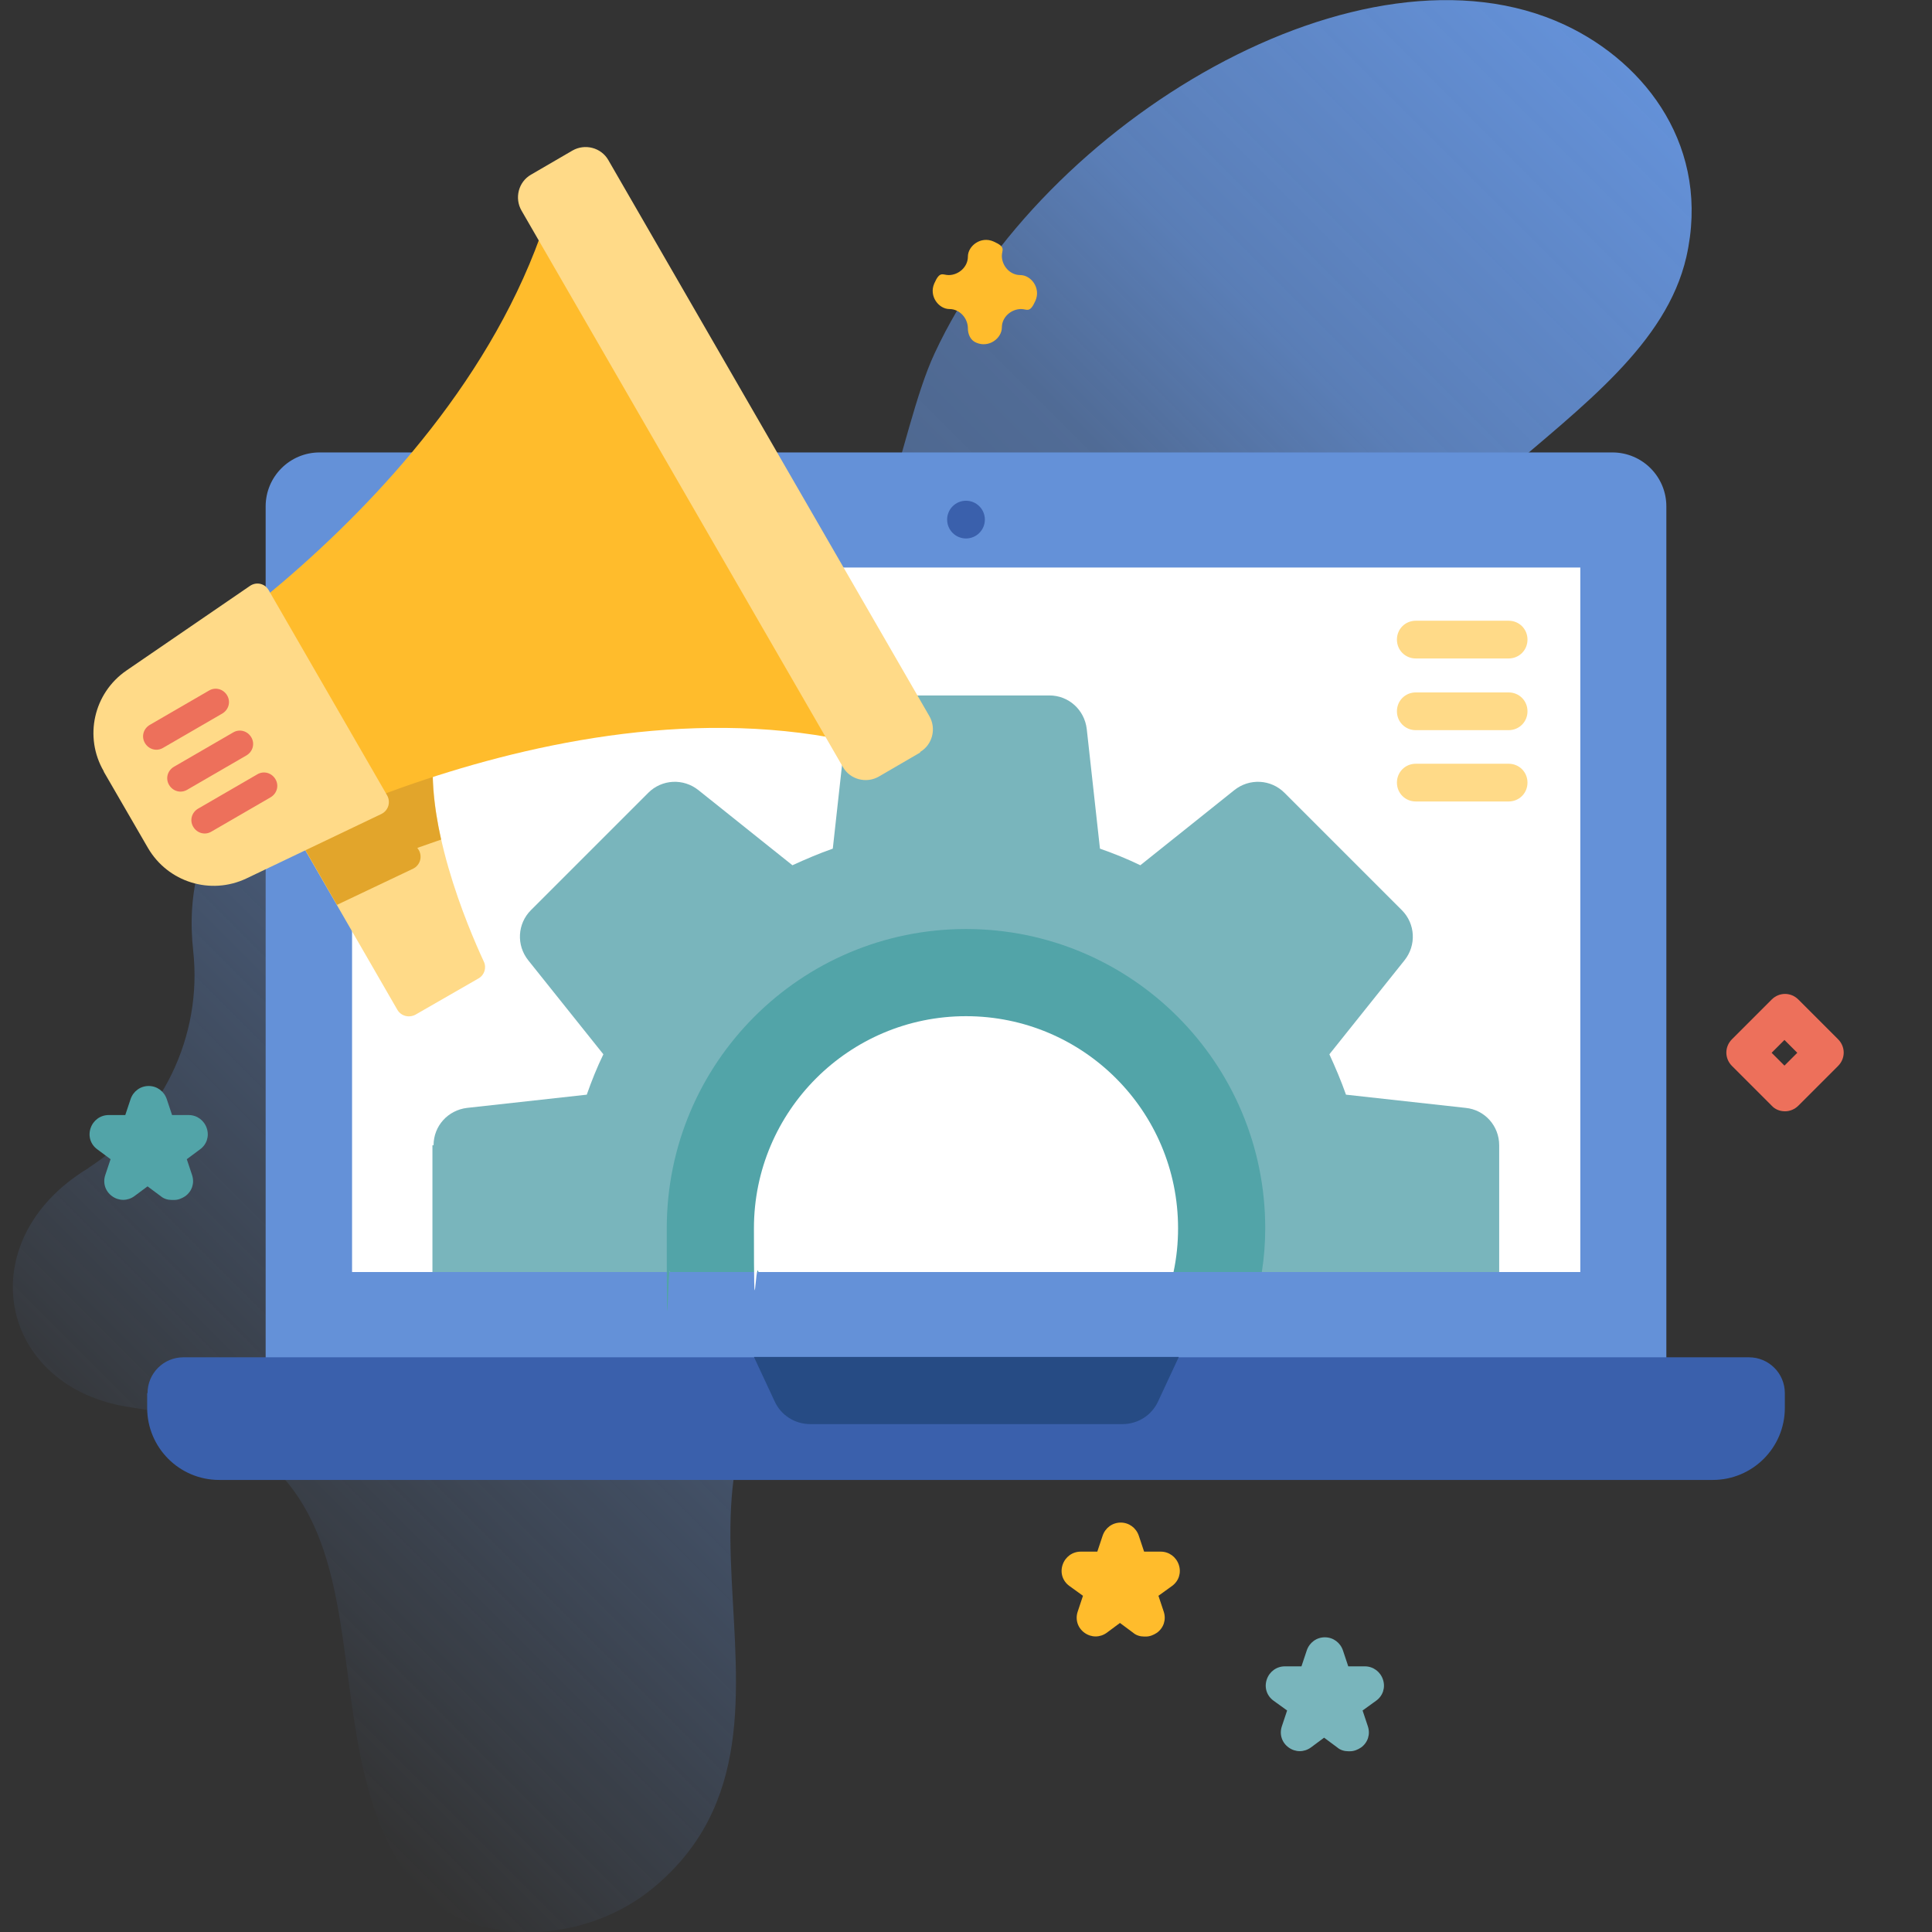
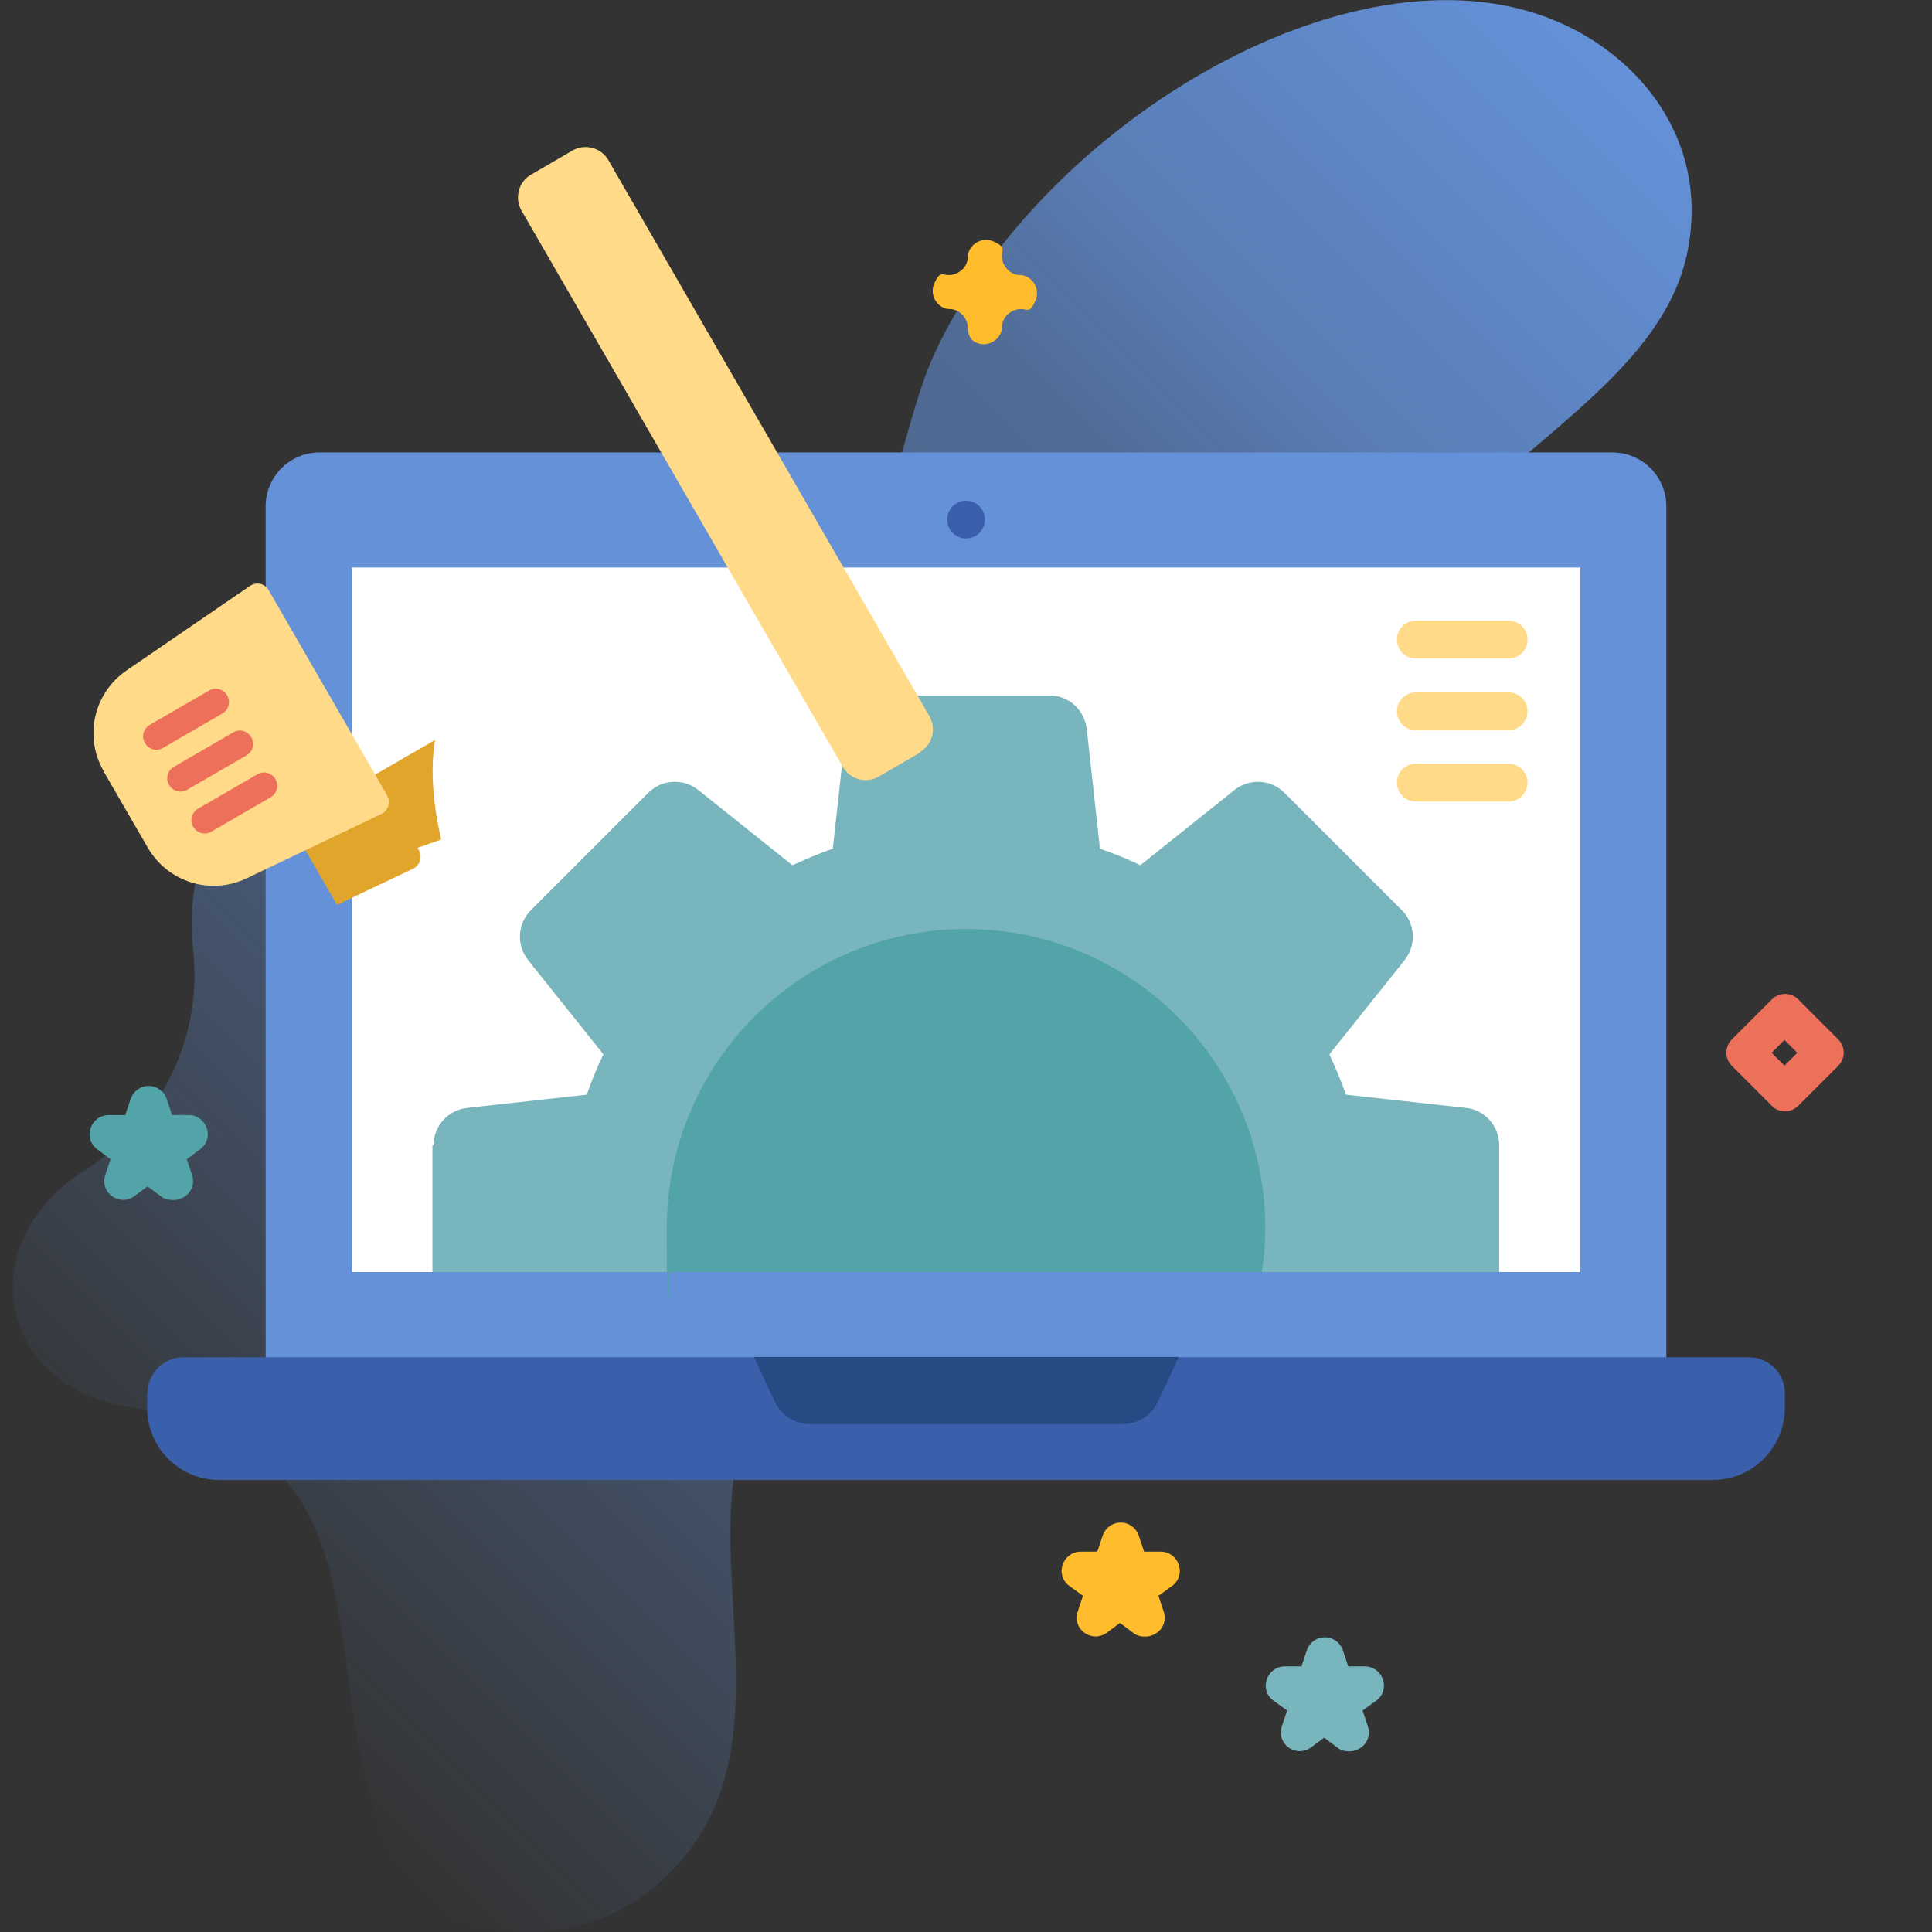
<svg xmlns="http://www.w3.org/2000/svg" id="Capa_1" version="1.1" viewBox="0 0 512 512">
  <rect x="0" y="0" width="512" height="512" fill="#333333" stroke="none" />
  <defs>
    <style>
      .st0 {
        fill: #3a60ac;
      }

      .st1 {
        fill: #fff;
      }

      .st2 {
        fill: #264b84;
      }

      .st3 {
        fill: #6491d8;
      }

      .st4 {
        fill: #79b5bc;
      }

      .st5 {
        fill: #ed705b;
      }

      .st6 {
        fill: #ffda88;
      }

      .st7 {
        fill: #ffbc2c;
      }

      .st8 {
        fill: #e2a52b;
      }

      .st9 {
        fill: url(#linear-gradient);
      }

      .st10 {
        fill: #52a4a8;
      }
    </style>
    <linearGradient id="linear-gradient" x1="46.9" y1="74.8" x2="448.9" y2="476.7" gradientTransform="translate(0 512) scale(1 -1)" gradientUnits="userSpaceOnUse">
      <stop offset="0" stop-color="#6491d8" stop-opacity="0" />
      <stop offset=".3" stop-color="#6491d8" stop-opacity=".4" />
      <stop offset=".4" stop-color="#6491d8" stop-opacity=".4" />
      <stop offset=".5" stop-color="#6491d8" stop-opacity=".5" />
      <stop offset=".7" stop-color="#6491d8" stop-opacity=".6" />
      <stop offset=".8" stop-color="#6491d8" stop-opacity=".8" />
      <stop offset="1" stop-color="#6491d8" />
    </linearGradient>
  </defs>
  <path class="st9" d="M66,207.2c35.3-35.2,104,3.5,142.9-27.6,24.9-19.9,28.8-64.6,38.8-86,28.6-61.5,113.3-112.1,167-87,21.8,10.2,38.7,32.8,32.2,61.5-10.6,46.1-88.5,65.4-93.6,128.4-3.6,44,49.5,100.7,8.7,136.4-34,29.7-88.6-5-130.1,12.5-76,32.1-5.7,111.2-58.9,155-17.5,14.4-45.7,16.4-62.1.7-35-42.9,2.9-117-76-128.1-35.5-5-43.2-44.1-11.7-63.3.1,0,.3-.2.4-.3,19.2-12.5,30.1-34.6,27.6-57.4-1.6-14.5,1.1-31,15-44.9h0Z" />
  <path class="st3" d="M441.6,134.2v233.4H70.4v-233.4c0-7.9,6.4-14.3,14.3-14.3h342.6c7.9,0,14.3,6.4,14.3,14.3h0Z" />
  <path class="st1" d="M93.3,150.4h325.5v186.7H93.3v-186.7Z" />
  <path class="st0" d="M39,369.2v3.9c0,10.5,8.5,19.1,19.1,19.1h395.8c10.5,0,19.1-8.5,19.1-19.1v-3.9c0-5.3-4.3-9.5-9.5-9.5H48.6c-5.3,0-9.5,4.3-9.5,9.5Z" />
  <path class="st2" d="M297.4,377.4h-82.7c-4,0-7.7-2.3-9.4-6l-5.5-11.8h112.6l-5.5,11.8c-1.7,3.7-5.4,6-9.4,6h0Z" />
  <circle class="st0" cx="256" cy="137.7" r="5" />
  <path class="st5" d="M473,294.5c-1.3,0-2.6-.5-3.5-1.5l-10.5-10.5c-2-2-2-5.1,0-7.1l10.5-10.5c2-2,5.1-2,7.1,0l10.5,10.5c2,2,2,5.1,0,7.1l-10.5,10.5c-1,1-2.3,1.5-3.5,1.5ZM469.5,279l3.4,3.4,3.4-3.4-3.4-3.4-3.4,3.4Z" />
  <path class="st7" d="M303.2,433.7c-1,0-2.1-.3-2.9-1l-3.5-2.6-3.5,2.6c-1.8,1.3-4.1,1.3-5.9,0-1.8-1.3-2.5-3.5-1.8-5.6l1.4-4.2-3.6-2.6c-1.8-1.3-2.5-3.5-1.8-5.6.7-2.1,2.6-3.5,4.8-3.5h4.4l1.4-4.2c.7-2.1,2.6-3.5,4.8-3.5s4.1,1.4,4.8,3.5l1.4,4.2h4.4c2.2,0,4.1,1.4,4.8,3.5.7,2.1,0,4.3-1.8,5.6l-3.6,2.6,1.4,4.2c.7,2.1,0,4.3-1.8,5.6-.9.6-1.9,1-2.9,1h0Z" />
  <path class="st4" d="M357.3,464.1c-1,0-2.1-.3-2.9-1l-3.5-2.6-3.5,2.6c-1.8,1.3-4.1,1.3-5.9,0-1.8-1.3-2.5-3.5-1.8-5.6l1.4-4.2-3.6-2.6c-1.8-1.3-2.5-3.5-1.8-5.6.7-2.1,2.6-3.5,4.8-3.5h4.4l1.4-4.2c.7-2.1,2.6-3.5,4.8-3.5s4.1,1.4,4.8,3.5l1.4,4.2h4.4c2.2,0,4.1,1.4,4.8,3.5.7,2.1,0,4.3-1.8,5.6l-3.6,2.6,1.4,4.2c.7,2.1,0,4.3-1.8,5.6-.9.6-1.9,1-2.9,1h0Z" />
  <path class="st10" d="M45.5,318c-1,0-2.1-.3-2.9-1l-3.5-2.6-3.5,2.6c-1.8,1.3-4.1,1.3-5.9,0-1.8-1.3-2.5-3.5-1.8-5.6l1.4-4.2-3.5-2.6c-1.8-1.3-2.5-3.5-1.8-5.6s2.6-3.5,4.8-3.5h4.4l1.4-4.2c.7-2.1,2.6-3.5,4.8-3.5s4.1,1.4,4.8,3.5l1.4,4.2h4.4c2.2,0,4.1,1.4,4.8,3.5s0,4.3-1.8,5.6l-3.5,2.6,1.4,4.2c.7,2.1,0,4.3-1.8,5.6-.9.6-1.9,1-2.9,1Z" />
  <path class="st4" d="M114.6,303.5v33.6h282.7v-33.6c0-5.1-3.8-9.4-8.9-9.9l-31.7-3.5c-1.3-3.7-2.8-7.2-4.4-10.7l19.9-24.9c3.2-4,2.9-9.7-.7-13.3l-31.1-31.1c-3.6-3.6-9.3-3.9-13.3-.7l-24.9,19.9c-3.5-1.7-7-3.1-10.7-4.4l-3.5-31.7c-.6-5.1-4.8-8.9-9.9-8.9h-44c-5.1,0-9.4,3.8-9.9,8.9l-3.5,31.7c-3.7,1.3-7.2,2.8-10.7,4.4l-24.9-19.9c-4-3.2-9.7-2.9-13.3.7l-31.1,31.1c-3.6,3.6-3.9,9.3-.7,13.3l19.9,24.9c-1.7,3.5-3.1,7-4.4,10.7l-31.7,3.5c-5.1.6-8.9,4.8-8.9,9.9h0Z" />
  <path class="st10" d="M334.4,337.1c.6-3.8.9-7.7.9-11.6,0-43.8-35.5-79.3-79.3-79.3s-79.3,35.5-79.3,79.3.3,7.8.9,11.6h156.9Z" />
-   <path class="st1" d="M311,337.1c.8-3.8,1.2-7.6,1.2-11.6,0-31.1-25.2-56.2-56.2-56.2s-56.2,25.2-56.2,56.2.4,7.9,1.2,11.6h110Z" />
  <path class="st6" d="M399.8,174.5h-24.6c-2.8,0-5-2.2-5-5s2.2-5,5-5h24.6c2.8,0,5,2.2,5,5s-2.2,5-5,5Z" />
  <path class="st6" d="M399.8,193.5h-24.6c-2.8,0-5-2.2-5-5s2.2-5,5-5h24.6c2.8,0,5,2.2,5,5s-2.2,5-5,5Z" />
  <path class="st6" d="M399.8,212.4h-24.6c-2.8,0-5-2.2-5-5s2.2-5,5-5h24.6c2.8,0,5,2.2,5,5s-2.2,5-5,5Z" />
  <path class="st7" d="M258.7,90.8c-1.5-.6-2.2-2.2-2.2-3.8,0-2.6-2.1-5.1-4.9-5.1s-5.5-3.4-4-6.8,2.2-2.2,3.8-2.2c2.6,0,5.1-2.1,5.1-4.9s3.4-5.5,6.8-4,2.2,2.2,2.2,3.8c0,2.6,2.1,5.1,4.9,5.1s5.5,3.4,4,6.8-2.2,2.2-3.8,2.2c-2.6,0-5.1,2.1-5.1,4.9s-3.4,5.5-6.8,4Z" />
  <g>
-     <path class="st6" d="M76.9,218.4l28.4,49.2c1,1.7,3.1,2.2,4.8,1.3l16.7-9.6c1.6-.9,2.2-2.9,1.4-4.5-4.2-9.1-16.5-37.7-12.8-58.5l-38.4,22.2Z" />
    <path class="st8" d="M115.3,196.2c-1.4,8.1-.4,17.4,1.6,26.3-2.1.7-4.2,1.5-6.3,2.2l.4.6c1,1.8.3,4-1.5,4.9l-20.2,9.6-12.4-21.5,38.4-22.2Z" />
-     <path class="st7" d="M34.2,184l26.1,45.2s96.6-56,179.1-28.9L148.7,43.3c-17.8,85-114.6,140.7-114.6,140.7Z" />
    <path class="st6" d="M243.9,199.4l-11,6.4c-3.3,1.9-7.6.8-9.5-2.5L138.2,55.8c-1.9-3.3-.8-7.6,2.5-9.5l11-6.4c3.3-1.9,7.6-.8,9.5,2.5l85.1,147.4c1.9,3.3.8,7.6-2.5,9.5h0Z" />
    <path class="st6" d="M27.5,204.5l11.7,20.2c5.3,9.1,16.6,12.6,26.1,8.1l35.8-17.1c1.8-.9,2.5-3.1,1.5-4.9l-31.4-54.4c-1-1.8-3.3-2.3-5-1.1l-32.7,22.4c-8.7,6-11.3,17.6-6,26.7Z" />
    <path class="st5" d="M58.9,189.1l-15.7,9.1c-1.7,1-3.8.4-4.8-1.3s-.4-3.8,1.3-4.8l15.7-9.1c1.7-1,3.8-.4,4.8,1.3,1,1.7.4,3.8-1.3,4.8h0Z" />
    <path class="st5" d="M65.3,200.2l-15.7,9.1c-1.7,1-3.8.4-4.8-1.3-1-1.7-.4-3.8,1.3-4.8l15.7-9.1c1.7-1,3.8-.4,4.8,1.3,1,1.7.4,3.8-1.3,4.8Z" />
    <path class="st5" d="M71.7,211.3l-15.7,9.1c-1.7,1-3.8.4-4.8-1.3-1-1.7-.4-3.8,1.3-4.8l15.7-9.1c1.7-1,3.8-.4,4.8,1.3,1,1.7.4,3.8-1.3,4.8Z" />
  </g>
</svg>